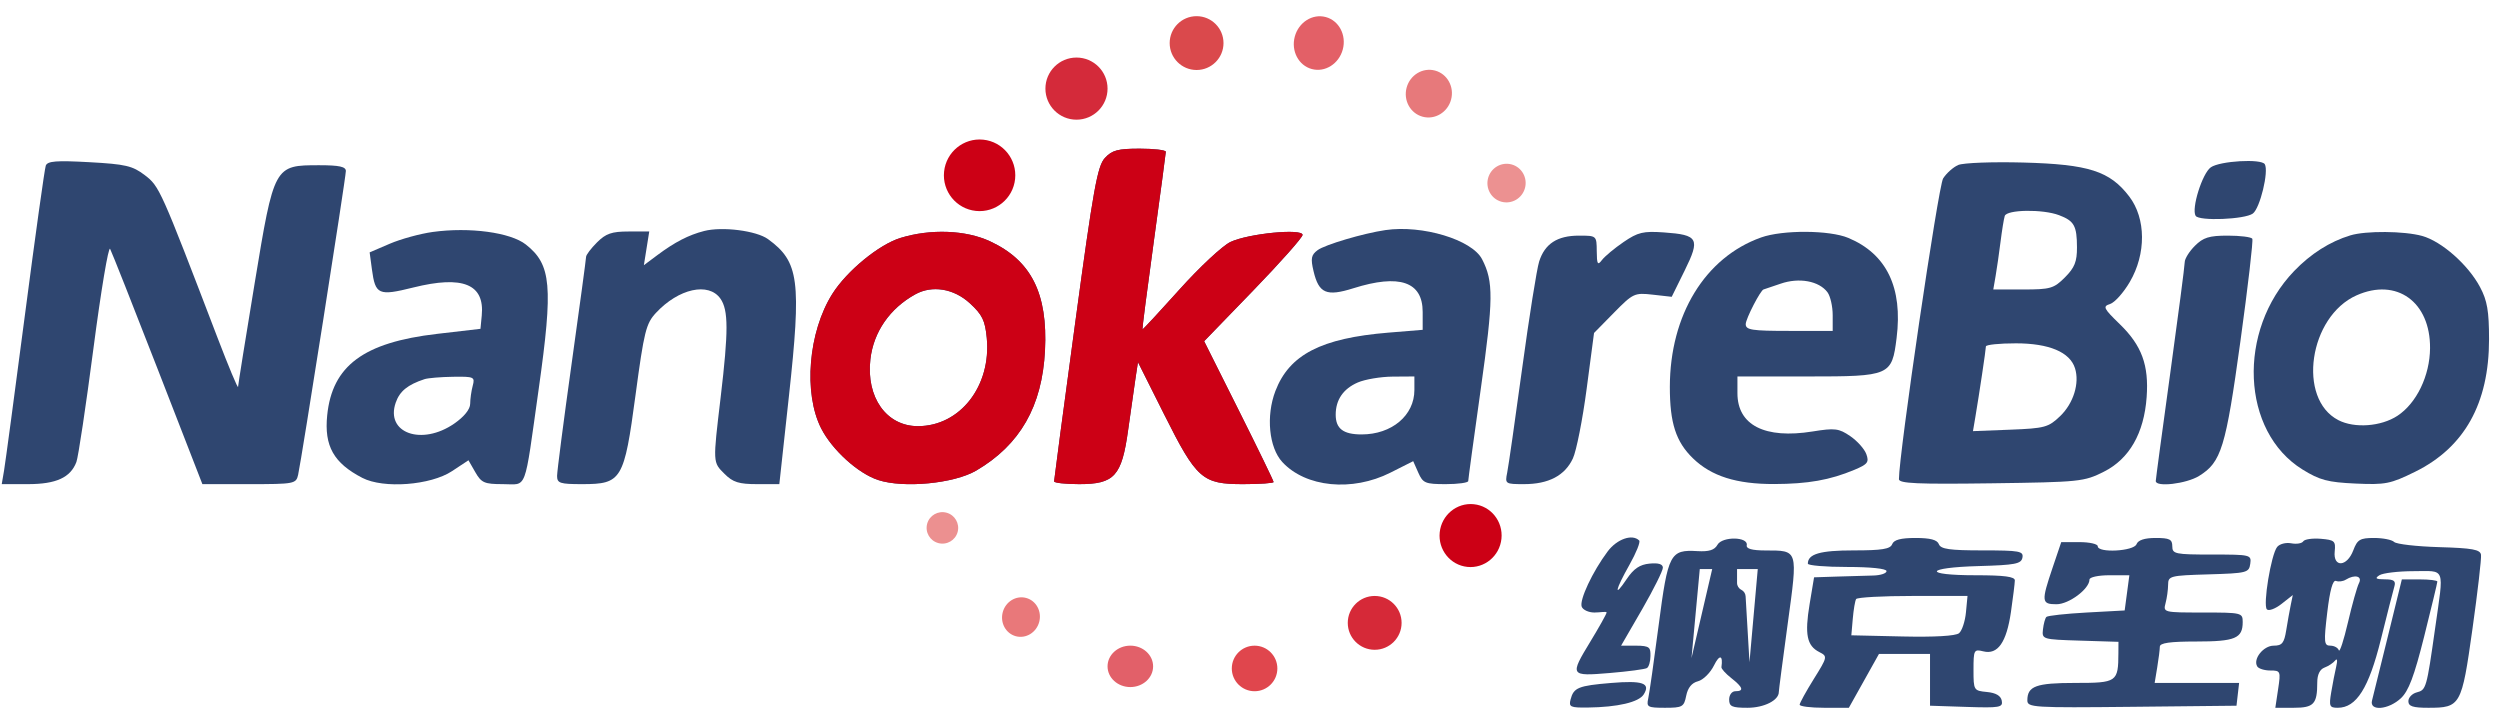
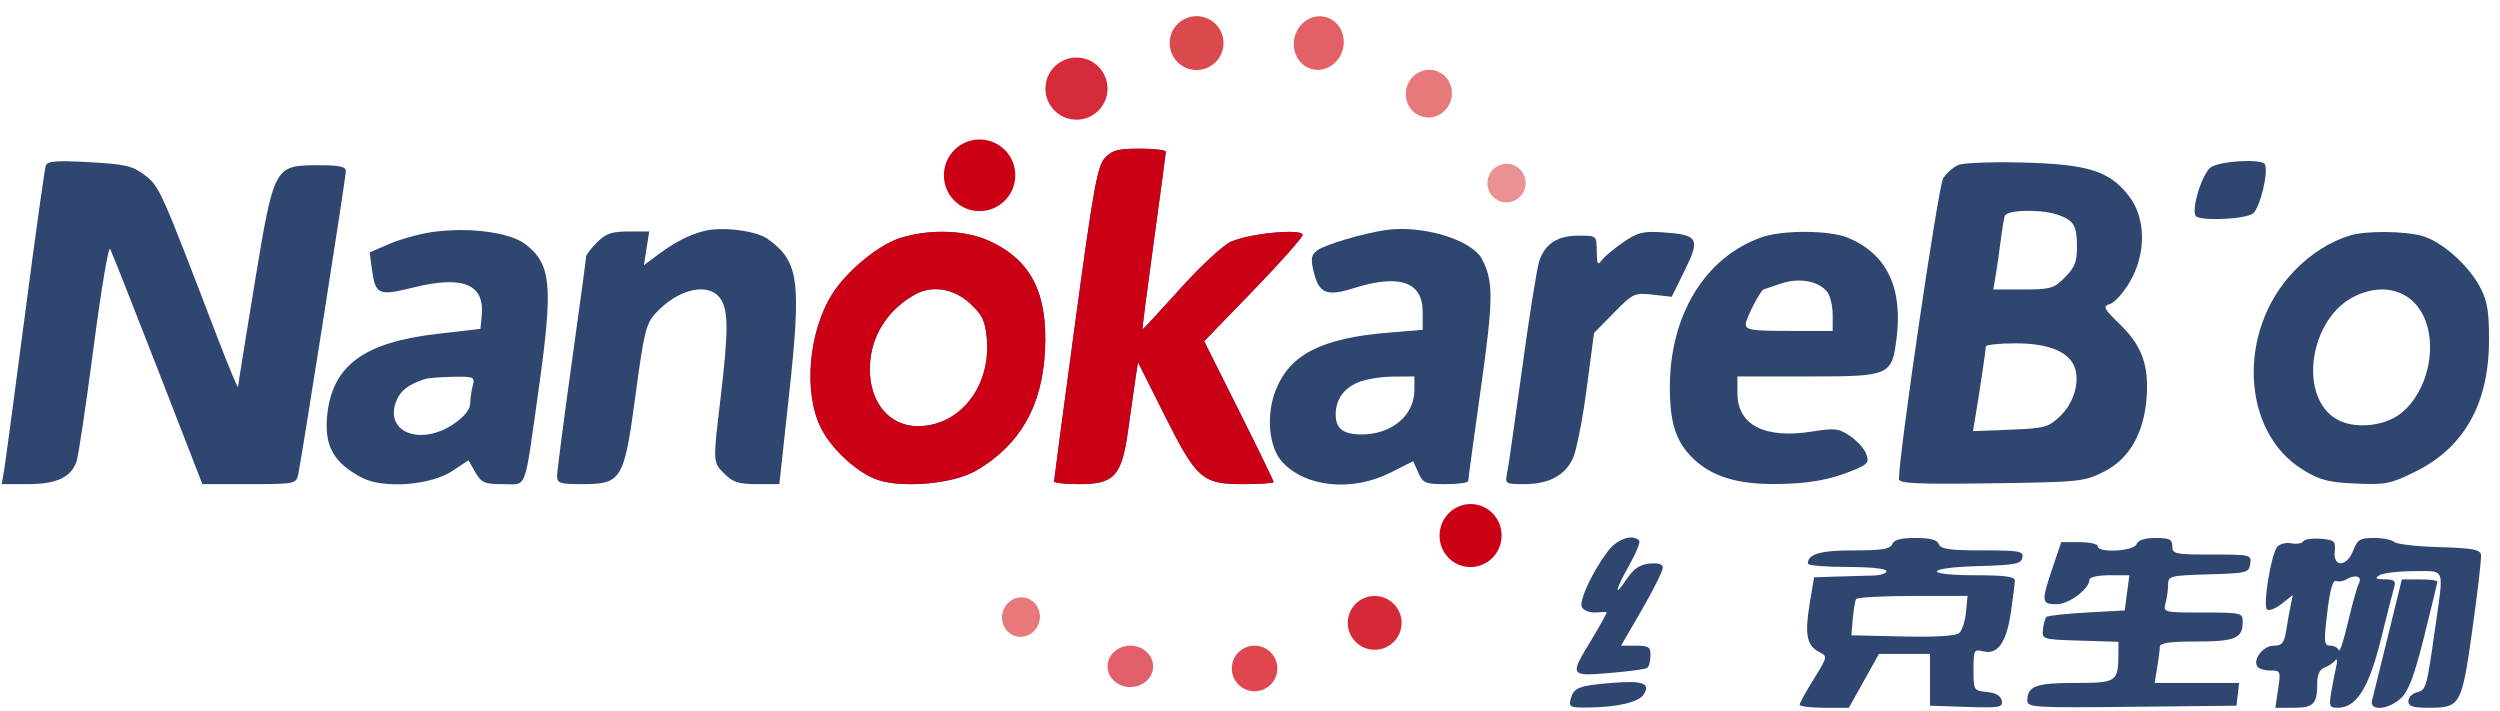
<svg xmlns="http://www.w3.org/2000/svg" width="197" height="56" viewBox="0 0 197 56" fill="none">
  <ellipse cx="77.192" cy="13.814" rx="2.813" ry="2.822" transform="rotate(5.882 77.192 13.814)" fill="#CC0015" />
  <circle cx="84.827" cy="6.983" r="2.448" fill="#D42A3A" />
  <circle cx="94.291" cy="3.395" r="2.121" fill="#DA494C" />
  <ellipse cx="103.92" cy="3.392" rx="1.958" ry="2.121" transform="rotate(15 103.92 3.392)" fill="#E36067" />
  <ellipse cx="112.593" cy="7.379" rx="1.814" ry="1.883" transform="rotate(15 112.593 7.379)" fill="#E7797B" />
  <ellipse cx="118.715" cy="14.427" rx="1.505" ry="1.523" transform="rotate(15 118.715 14.427)" fill="#EC9191" />
  <ellipse cx="115.882" cy="42.202" rx="2.445" ry="2.483" transform="rotate(-174.118 115.882 42.202)" fill="#CC0015" />
  <circle cx="108.325" cy="49.082" r="2.121" transform="rotate(180 108.325 49.082)" fill="#D62938" />
  <circle cx="98.861" cy="52.674" r="1.795" transform="rotate(180 98.861 52.674)" fill="#E0464D" />
  <ellipse cx="89.07" cy="52.509" rx="1.795" ry="1.632" transform="rotate(180 89.07 52.509)" fill="#E26069" />
  <ellipse cx="80.453" cy="48.626" rx="1.487" ry="1.562" transform="rotate(-165 80.453 48.626)" fill="#E9787A" />
-   <ellipse cx="74.261" cy="41.597" rx="1.244" ry="1.24" transform="rotate(-165 74.261 41.597)" fill="#EC9090" />
  <path d="M190.665 45.656C191.435 45.656 192.064 45.733 192.064 45.828C192.064 45.924 191.597 47.864 191.028 50.14C190.238 53.293 189.799 54.457 189.185 55.026C188.197 55.941 186.693 56.058 186.915 55.202C186.997 54.888 187.559 52.611 188.165 50.143L189.266 45.656H190.665Z" fill="#2F4670" />
-   <path fill-rule="evenodd" clip-rule="evenodd" d="M135.336 42.929C135.714 42.255 137.78 42.286 137.644 42.964C137.588 43.243 138.049 43.373 139.113 43.376C141.715 43.385 141.677 43.258 140.874 49.133C140.486 51.977 140.17 54.403 140.171 54.526C140.178 55.183 139.011 55.773 137.703 55.773C136.475 55.773 136.257 55.675 136.257 55.12C136.257 54.758 136.475 54.468 136.747 54.468C137.448 54.468 137.354 54.164 136.427 53.435C135.982 53.085 135.632 52.697 135.649 52.572C135.787 51.615 135.501 51.547 135.065 52.432C134.776 53.018 134.208 53.581 133.802 53.683C133.316 53.805 133 54.192 132.874 54.82C132.697 55.705 132.578 55.773 131.201 55.773C129.832 55.773 129.73 55.717 129.881 55.039C129.972 54.635 130.342 52.028 130.705 49.246C131.44 43.613 131.603 43.302 133.753 43.428C134.672 43.482 135.103 43.346 135.336 42.929ZM136.88 45.932C136.88 46.163 137.011 46.374 137.217 46.477C137.413 46.575 137.541 46.769 137.554 46.987L137.859 52.183L138.512 44.84H136.88V45.932ZM133.29 51.857L134.922 44.84H133.943L133.29 51.857Z" fill="#2F4670" />
  <path fill-rule="evenodd" clip-rule="evenodd" d="M150.943 42.392C152.111 42.392 152.651 42.536 152.783 42.882C152.933 43.272 153.634 43.371 156.224 43.371C159.145 43.371 159.466 43.43 159.367 43.943C159.273 44.435 158.795 44.526 155.916 44.607C151.673 44.725 151.471 45.33 155.675 45.33C157.942 45.33 158.774 45.439 158.769 45.738C158.766 45.962 158.628 47.078 158.463 48.219C158.115 50.624 157.422 51.613 156.283 51.326C155.55 51.143 155.512 51.213 155.512 52.78C155.512 54.398 155.531 54.428 156.57 54.529C157.277 54.597 157.665 54.825 157.739 55.215C157.84 55.746 157.588 55.791 154.968 55.705L152.086 55.61V51.529L148.062 51.53L145.69 55.773H143.747C142.679 55.773 141.809 55.663 141.813 55.528C141.817 55.394 142.318 54.483 142.927 53.505C144.013 51.761 144.021 51.72 143.362 51.383C142.381 50.884 142.201 49.999 142.596 47.614L142.948 45.493L144.742 45.434C145.73 45.401 147.015 45.365 147.598 45.352C148.182 45.34 148.659 45.183 148.659 45.003C148.659 44.809 147.408 44.677 145.558 44.677C143.853 44.677 142.458 44.559 142.458 44.416C142.458 43.651 143.426 43.371 146.078 43.371C148.299 43.371 148.956 43.265 149.103 42.882C149.236 42.536 149.776 42.392 150.943 42.392ZM150.726 46.961C148.354 46.961 146.345 47.071 146.262 47.206C146.179 47.341 146.061 48.038 145.999 48.756L145.886 50.062L149.919 50.154C152.439 50.211 154.109 50.115 154.373 49.896C154.604 49.705 154.849 48.965 154.917 48.254L155.04 46.961H150.726Z" fill="#2F4670" />
  <path fill-rule="evenodd" clip-rule="evenodd" d="M187.075 42.392C187.773 42.392 188.485 42.533 188.658 42.706C188.83 42.878 190.425 43.062 192.201 43.114C194.835 43.191 195.444 43.302 195.504 43.719C195.545 44.001 195.241 46.637 194.827 49.578C193.979 55.621 193.894 55.773 191.349 55.773C190.131 55.773 189.78 55.657 189.78 55.253C189.78 54.967 190.075 54.656 190.436 54.561C191.183 54.366 191.214 54.261 191.892 49.481C192.586 44.589 192.743 45.002 190.188 45.008C188.976 45.011 187.765 45.156 187.495 45.33C187.115 45.575 187.212 45.647 187.925 45.651C188.648 45.655 188.808 45.778 188.673 46.227C188.579 46.541 188.102 48.414 187.613 50.388C186.663 54.223 185.685 55.773 184.215 55.773C183.565 55.773 183.515 55.655 183.7 54.549C183.813 53.876 183.991 52.958 184.097 52.51C184.206 52.045 184.171 51.845 184.015 52.044C183.865 52.236 183.485 52.489 183.171 52.605C182.804 52.74 182.6 53.159 182.6 53.778C182.6 55.48 182.328 55.773 180.75 55.773H179.296L179.516 54.304C179.729 52.89 179.706 52.836 178.903 52.836C178.445 52.836 177.981 52.692 177.872 52.517C177.514 51.937 178.353 50.878 179.17 50.878C179.83 50.878 179.992 50.677 180.156 49.654C180.265 48.981 180.425 48.083 180.513 47.66L180.672 46.89L179.785 47.588C179.297 47.971 178.778 48.166 178.632 48.019C178.305 47.692 178.96 43.7 179.439 43.101C179.63 42.862 180.129 42.732 180.548 42.812C180.967 42.892 181.394 42.822 181.496 42.657C181.598 42.492 182.219 42.402 182.875 42.456C183.962 42.547 184.06 42.635 183.975 43.453C183.84 44.739 184.944 44.678 185.437 43.371C185.761 42.515 185.966 42.392 187.075 42.392ZM185.886 45.955C186.176 45.398 185.564 45.236 184.845 45.68C184.63 45.813 184.284 45.857 184.077 45.777C183.825 45.681 183.596 46.504 183.388 48.255C183.108 50.619 183.132 50.878 183.628 50.878C183.93 50.878 184.232 51.042 184.299 51.243C184.366 51.443 184.69 50.452 185.019 49.04C185.349 47.627 185.739 46.239 185.886 45.955Z" fill="#2F4670" />
  <path d="M126.95 53.818C129.452 53.61 130.085 53.832 129.524 54.722C129.136 55.336 127.475 55.725 125.11 55.754C123.743 55.771 123.608 55.707 123.762 55.115C124.006 54.182 124.372 54.033 126.95 53.818Z" fill="#2F4670" />
  <path d="M169.862 42.392C170.96 42.392 171.177 42.5 171.177 43.045C171.177 43.653 171.395 43.698 174.301 43.698C177.353 43.698 177.421 43.715 177.32 44.432C177.22 45.129 177.052 45.171 174.033 45.26C170.996 45.349 170.851 45.386 170.847 46.076C170.844 46.473 170.754 47.129 170.645 47.532C170.451 48.257 170.492 48.267 173.587 48.267C176.644 48.267 176.725 48.286 176.725 49.017C176.725 50.302 176.131 50.551 173.07 50.551C170.992 50.551 170.197 50.664 170.195 50.959C170.193 51.184 170.1 51.918 169.989 52.591L169.787 53.815H176.442L176.236 55.61L167.995 55.697C160.217 55.779 159.755 55.751 159.755 55.191C159.755 54.064 160.44 53.815 163.535 53.815C166.821 53.815 166.919 53.747 166.93 51.461L166.935 50.576L163.916 50.482C160.932 50.389 160.898 50.379 160.986 49.593C161.035 49.155 161.156 48.714 161.256 48.614C161.357 48.513 162.785 48.357 164.431 48.267L167.424 48.104L167.794 45.33H166.222C165.347 45.33 164.65 45.481 164.65 45.671C164.65 46.403 163.033 47.614 162.054 47.614C160.865 47.614 160.843 47.407 161.743 44.74L162.426 42.719H163.864C164.655 42.719 165.303 42.866 165.303 43.045C165.303 43.593 168.144 43.441 168.358 42.882C168.482 42.559 168.993 42.392 169.862 42.392Z" fill="#2F4670" />
  <path d="M126.684 43.453C127.42 42.471 128.629 42.052 129.169 42.592C129.278 42.703 128.935 43.559 128.407 44.495C127.266 46.516 127.137 47.192 128.19 45.623C128.736 44.81 129.216 44.486 129.985 44.412C130.687 44.343 131.035 44.452 131.034 44.738C131.033 44.974 130.316 46.415 129.441 47.941L127.742 50.878H128.885C130.056 50.878 130.056 51.049 130.056 51.694C130.056 52.121 129.932 52.548 129.78 52.642C129.629 52.735 128.307 52.912 126.843 53.034C123.709 53.295 123.683 53.253 125.324 50.551C125.952 49.517 126.6 48.378 126.6 48.267C126.6 48.156 126.095 48.267 125.64 48.267C125.186 48.267 124.735 48.061 124.639 47.809C124.439 47.289 125.498 45.035 126.684 43.453Z" fill="#2F4670" />
  <path fill-rule="evenodd" clip-rule="evenodd" d="M109.17 18.131C112.076 17.706 115.991 18.886 116.788 20.428C117.697 22.185 117.683 23.577 116.686 30.643C116.142 34.502 115.697 37.77 115.697 37.905C115.697 38.039 114.901 38.15 113.929 38.15C112.311 38.15 112.128 38.073 111.761 37.245L111.36 36.34L109.566 37.245C106.552 38.765 102.887 38.405 101.045 36.408C99.993 35.266 99.751 32.78 100.5 30.816C101.598 27.943 104.107 26.647 109.414 26.211L112.107 25.99V24.582C112.107 22.195 110.28 21.569 106.648 22.714C104.528 23.383 103.922 23.123 103.508 21.372C103.269 20.363 103.322 20.088 103.829 19.711C104.409 19.28 107.435 18.385 109.17 18.131ZM109.741 29.677C108.798 29.684 107.562 29.893 106.992 30.14C105.847 30.638 105.253 31.505 105.253 32.678C105.253 33.778 105.85 34.233 107.293 34.233C109.673 34.233 111.454 32.736 111.454 30.734V29.665L109.741 29.677Z" fill="#2F4670" />
  <path fill-rule="evenodd" clip-rule="evenodd" d="M34.103 18.278C36.999 17.879 40.223 18.314 41.434 19.266C43.448 20.85 43.596 22.523 42.445 30.686C41.283 38.921 41.574 38.15 39.634 38.15C38.169 38.15 37.936 38.049 37.454 37.209L36.914 36.269L35.622 37.124C33.933 38.242 30.227 38.522 28.556 37.659C26.292 36.488 25.538 35.147 25.783 32.726C26.178 28.819 28.654 26.983 34.434 26.31L37.861 25.911L37.962 24.866C38.202 22.388 36.477 21.682 32.564 22.656C29.825 23.338 29.576 23.229 29.307 21.225L29.128 19.887L30.715 19.206C31.589 18.832 33.113 18.414 34.103 18.278ZM35.696 29.69C34.733 29.704 33.724 29.789 33.455 29.877C32.122 30.316 31.498 30.824 31.184 31.724C30.347 34.124 33.232 35.155 35.803 33.373C36.573 32.84 37.047 32.251 37.05 31.823C37.052 31.444 37.142 30.803 37.25 30.399C37.437 29.702 37.358 29.666 35.696 29.69Z" fill="#2F4670" />
-   <path d="M175.549 18.568C176.534 18.568 177.404 18.678 177.482 18.813C177.561 18.948 177.139 22.583 176.545 26.89C175.386 35.294 175.04 36.421 173.286 37.505C172.281 38.126 169.87 38.408 169.874 37.905C169.875 37.77 170.389 33.944 171.016 29.402C171.643 24.86 172.156 20.926 172.156 20.657C172.156 20.39 172.517 19.81 172.958 19.37C173.613 18.714 174.083 18.568 175.549 18.568Z" fill="#2F4670" />
  <path fill-rule="evenodd" clip-rule="evenodd" d="M70.956 18.749C73.329 18.018 76.1 18.123 78.016 19.015C81.265 20.527 82.571 23.121 82.346 27.614C82.124 32.014 80.383 35.056 76.926 37.082C75.177 38.106 71.203 38.487 69.191 37.823C67.612 37.303 65.577 35.458 64.713 33.766C63.293 30.986 63.692 26.161 65.591 23.153C66.731 21.348 69.26 19.271 70.956 18.749ZM76.418 23.892C75.156 22.736 73.457 22.458 72.128 23.191C70.119 24.299 68.834 26.155 68.587 28.306C68.241 31.316 69.85 33.581 72.332 33.581C75.653 33.581 78.12 30.418 77.756 26.628C77.623 25.245 77.403 24.795 76.418 23.892Z" fill="#2F4670" />
  <path d="M3.606 13.055C3.739 12.691 4.421 12.635 7.039 12.78C9.894 12.937 10.445 13.066 11.411 13.803C12.562 14.681 12.654 14.886 17.122 26.564C18.015 28.898 18.752 30.66 18.76 30.48C18.768 30.301 19.356 26.629 20.067 22.321C21.601 13.023 21.603 13.02 25.151 13.02C26.732 13.02 27.254 13.133 27.254 13.475C27.254 13.987 23.753 36.27 23.492 37.416C23.331 38.124 23.195 38.15 19.637 38.15H15.948L12.428 29.093C10.492 24.113 8.804 19.847 8.676 19.612C8.548 19.378 7.958 22.903 7.365 27.444C6.772 31.986 6.167 36.018 6.021 36.404C5.556 37.633 4.426 38.15 2.2 38.15H0.137L0.318 37.089C0.418 36.506 1.162 30.962 1.971 24.769C2.779 18.578 3.515 13.307 3.606 13.055Z" fill="#2F4670" />
  <path d="M55.484 18.203C56.915 17.835 59.605 18.178 60.522 18.845C62.968 20.625 63.162 22.101 62.16 31.287L61.411 38.15H59.657C58.229 38.15 57.753 38.001 57.101 37.349C56.161 36.409 56.168 36.539 56.789 31.296C57.406 26.094 57.403 24.438 56.771 23.536C55.843 22.211 53.475 22.733 51.685 24.659C50.907 25.496 50.752 26.12 50.081 31.12C49.181 37.834 48.991 38.15 45.871 38.15C44.121 38.15 43.898 38.077 43.898 37.502C43.898 37.145 44.412 33.178 45.04 28.685C45.669 24.192 46.183 20.392 46.183 20.239C46.183 20.087 46.57 19.575 47.043 19.102C47.743 18.402 48.207 18.242 49.532 18.242H51.161L50.737 20.897L51.805 20.1C53.176 19.077 54.259 18.518 55.484 18.203Z" fill="#2F4670" />
  <path d="M89.808 11.715C90.944 11.715 91.87 11.825 91.866 11.96C91.862 12.094 91.434 15.289 90.916 19.058C90.397 22.823 89.997 25.925 90.025 25.956C90.054 25.98 91.371 24.561 92.951 22.802C94.531 21.044 96.334 19.363 96.958 19.067C98.362 18.401 102.642 17.982 102.642 18.51C102.642 18.71 100.897 20.676 98.764 22.88L94.886 26.887L97.622 32.352C99.127 35.357 100.358 37.891 100.358 37.983C100.357 38.075 99.276 38.15 97.954 38.15C94.737 38.15 94.293 37.757 91.735 32.654L89.671 28.535L89.474 29.834C89.366 30.548 89.106 32.372 88.897 33.887C88.395 37.514 87.819 38.15 85.034 38.15C83.949 38.15 83.061 38.051 83.061 37.932C83.061 37.812 83.809 32.194 84.723 25.449C86.159 14.851 86.478 13.084 87.065 12.449C87.631 11.837 88.086 11.715 89.808 11.715Z" fill="#2F4670" />
  <path d="M127.941 19.07C129.07 18.299 129.488 18.2 131.122 18.315C133.827 18.505 133.991 18.806 132.757 21.308L131.731 23.388L130.237 23.22C128.797 23.058 128.687 23.109 127.176 24.645L125.61 26.238L125.028 30.643C124.708 33.067 124.22 35.533 123.944 36.124C123.312 37.477 122.032 38.15 120.093 38.15C118.618 38.15 118.586 38.129 118.765 37.252C118.866 36.759 119.398 33.05 119.948 29.012C120.498 24.973 121.1 21.192 121.285 20.609C121.729 19.209 122.713 18.568 124.418 18.568C125.812 18.568 125.814 18.57 125.824 19.792C125.833 20.832 125.895 20.937 126.237 20.487C126.459 20.196 127.225 19.558 127.941 19.07Z" fill="#2F4670" />
  <path fill-rule="evenodd" clip-rule="evenodd" d="M138.771 18.713C140.47 18.107 144.158 18.125 145.646 18.747C148.668 20.01 149.948 22.662 149.452 26.635C149.08 29.608 148.949 29.665 142.458 29.665H136.91V30.985C136.91 33.507 139.071 34.606 142.838 33.999C144.594 33.717 144.903 33.755 145.799 34.367C146.349 34.742 146.919 35.38 147.066 35.784C147.298 36.422 147.174 36.584 146.123 37.023C144.196 37.829 142.475 38.133 139.807 38.142C136.837 38.151 134.861 37.527 133.409 36.12C132.059 34.811 131.581 33.334 131.584 30.48C131.591 24.82 134.36 20.286 138.771 18.713ZM144.008 23.035C143.347 22.14 141.767 21.849 140.312 22.355C139.607 22.601 139.006 22.804 138.976 22.806C138.748 22.827 137.563 25.12 137.563 25.542C137.563 26.001 138.038 26.075 140.989 26.075H144.416V24.832C144.416 24.148 144.233 23.34 144.008 23.035Z" fill="#2F4670" />
  <path fill-rule="evenodd" clip-rule="evenodd" d="M185.209 18.547C186.431 18.175 189.449 18.199 190.864 18.592C192.405 19.02 194.491 20.862 195.429 22.625C195.994 23.687 196.136 24.51 196.137 26.727C196.138 31.787 194.199 35.261 190.302 37.179C188.364 38.134 187.97 38.211 185.612 38.104C183.435 38.005 182.792 37.834 181.441 36.999C176.604 34.008 176.264 26.056 180.772 21.363C182.088 19.994 183.593 19.038 185.209 18.547ZM191.488 27.44C191.518 23.786 188.856 21.869 185.7 23.272C181.949 24.939 181 31.42 184.26 33.106C185.536 33.766 187.624 33.613 188.917 32.766C190.424 31.778 191.47 29.611 191.488 27.44Z" fill="#2F4670" />
  <path fill-rule="evenodd" clip-rule="evenodd" d="M154.308 13.001C154.701 12.83 157.01 12.743 159.438 12.808C164.594 12.946 166.256 13.479 167.786 15.486C169.109 17.222 169.125 20.006 167.826 22.222C167.335 23.061 166.637 23.84 166.276 23.955C165.679 24.144 165.751 24.293 167.05 25.555C168.771 27.228 169.339 28.774 169.156 31.293C168.951 34.141 167.791 36.162 165.784 37.171C164.22 37.957 163.895 37.99 156.899 38.085C151.1 38.164 149.638 38.099 149.636 37.759C149.63 35.819 152.737 14.667 153.117 14.063C153.379 13.65 153.914 13.172 154.308 13.001ZM158.857 27.055C157.556 27.054 156.49 27.164 156.489 27.298C156.487 27.556 155.97 31.012 155.655 32.88L155.47 33.974L158.407 33.859C161.135 33.752 161.416 33.676 162.341 32.789C163.391 31.783 163.883 30.194 163.51 29.017C163.106 27.746 161.47 27.056 158.857 27.055ZM162.256 16.957C160.976 16.47 158.134 16.511 157.974 17.018C157.903 17.243 157.754 18.16 157.642 19.058C157.529 19.955 157.355 21.167 157.254 21.75L157.071 22.811H159.417C161.575 22.811 161.84 22.734 162.717 21.857C163.48 21.094 163.67 20.62 163.666 19.491C163.66 17.792 163.448 17.41 162.256 16.957Z" fill="#2F4670" />
  <path d="M174.213 13.184C174.934 12.679 178.197 12.491 178.465 12.939C178.796 13.492 178.088 16.414 177.523 16.828C176.886 17.293 173.282 17.437 173.016 17.007C172.667 16.442 173.54 13.655 174.213 13.184Z" fill="#2F4670" />
  <path fill-rule="evenodd" clip-rule="evenodd" d="M70.957 18.749C73.33 18.018 76.101 18.123 78.017 19.015C81.266 20.527 82.572 23.121 82.346 27.614C82.125 32.014 80.383 35.056 76.927 37.082C75.178 38.106 71.204 38.487 69.192 37.823C67.613 37.303 65.578 35.458 64.714 33.766C63.294 30.986 63.693 26.161 65.592 23.153C66.732 21.348 69.261 19.271 70.957 18.749ZM76.418 23.892C75.157 22.736 73.458 22.458 72.129 23.191C70.12 24.299 68.835 26.155 68.588 28.306C68.242 31.316 69.85 33.581 72.333 33.581C75.654 33.581 78.121 30.418 77.757 26.628C77.624 25.245 77.404 24.795 76.418 23.892Z" fill="#CC0015" />
  <path d="M89.809 11.715C90.944 11.715 91.871 11.825 91.867 11.96C91.863 12.094 91.435 15.289 90.916 19.058C90.398 22.823 89.998 25.925 90.026 25.956C90.055 25.98 91.371 24.561 92.952 22.802C94.532 21.044 96.335 19.363 96.959 19.067C98.363 18.401 102.643 17.982 102.643 18.51C102.643 18.71 100.898 20.676 98.765 22.88L94.887 26.887L97.623 32.352C99.128 35.357 100.359 37.891 100.359 37.983C100.358 38.075 99.277 38.15 97.955 38.15C94.738 38.15 94.294 37.757 91.736 32.654L89.672 28.535L89.475 29.834C89.367 30.548 89.107 32.372 88.897 33.887C88.396 37.514 87.82 38.15 85.035 38.15C83.95 38.15 83.062 38.051 83.062 37.932C83.062 37.812 83.81 32.194 84.724 25.449C86.16 14.851 86.478 13.084 87.066 12.449C87.632 11.837 88.087 11.715 89.809 11.715Z" fill="#CC0015" />
</svg>